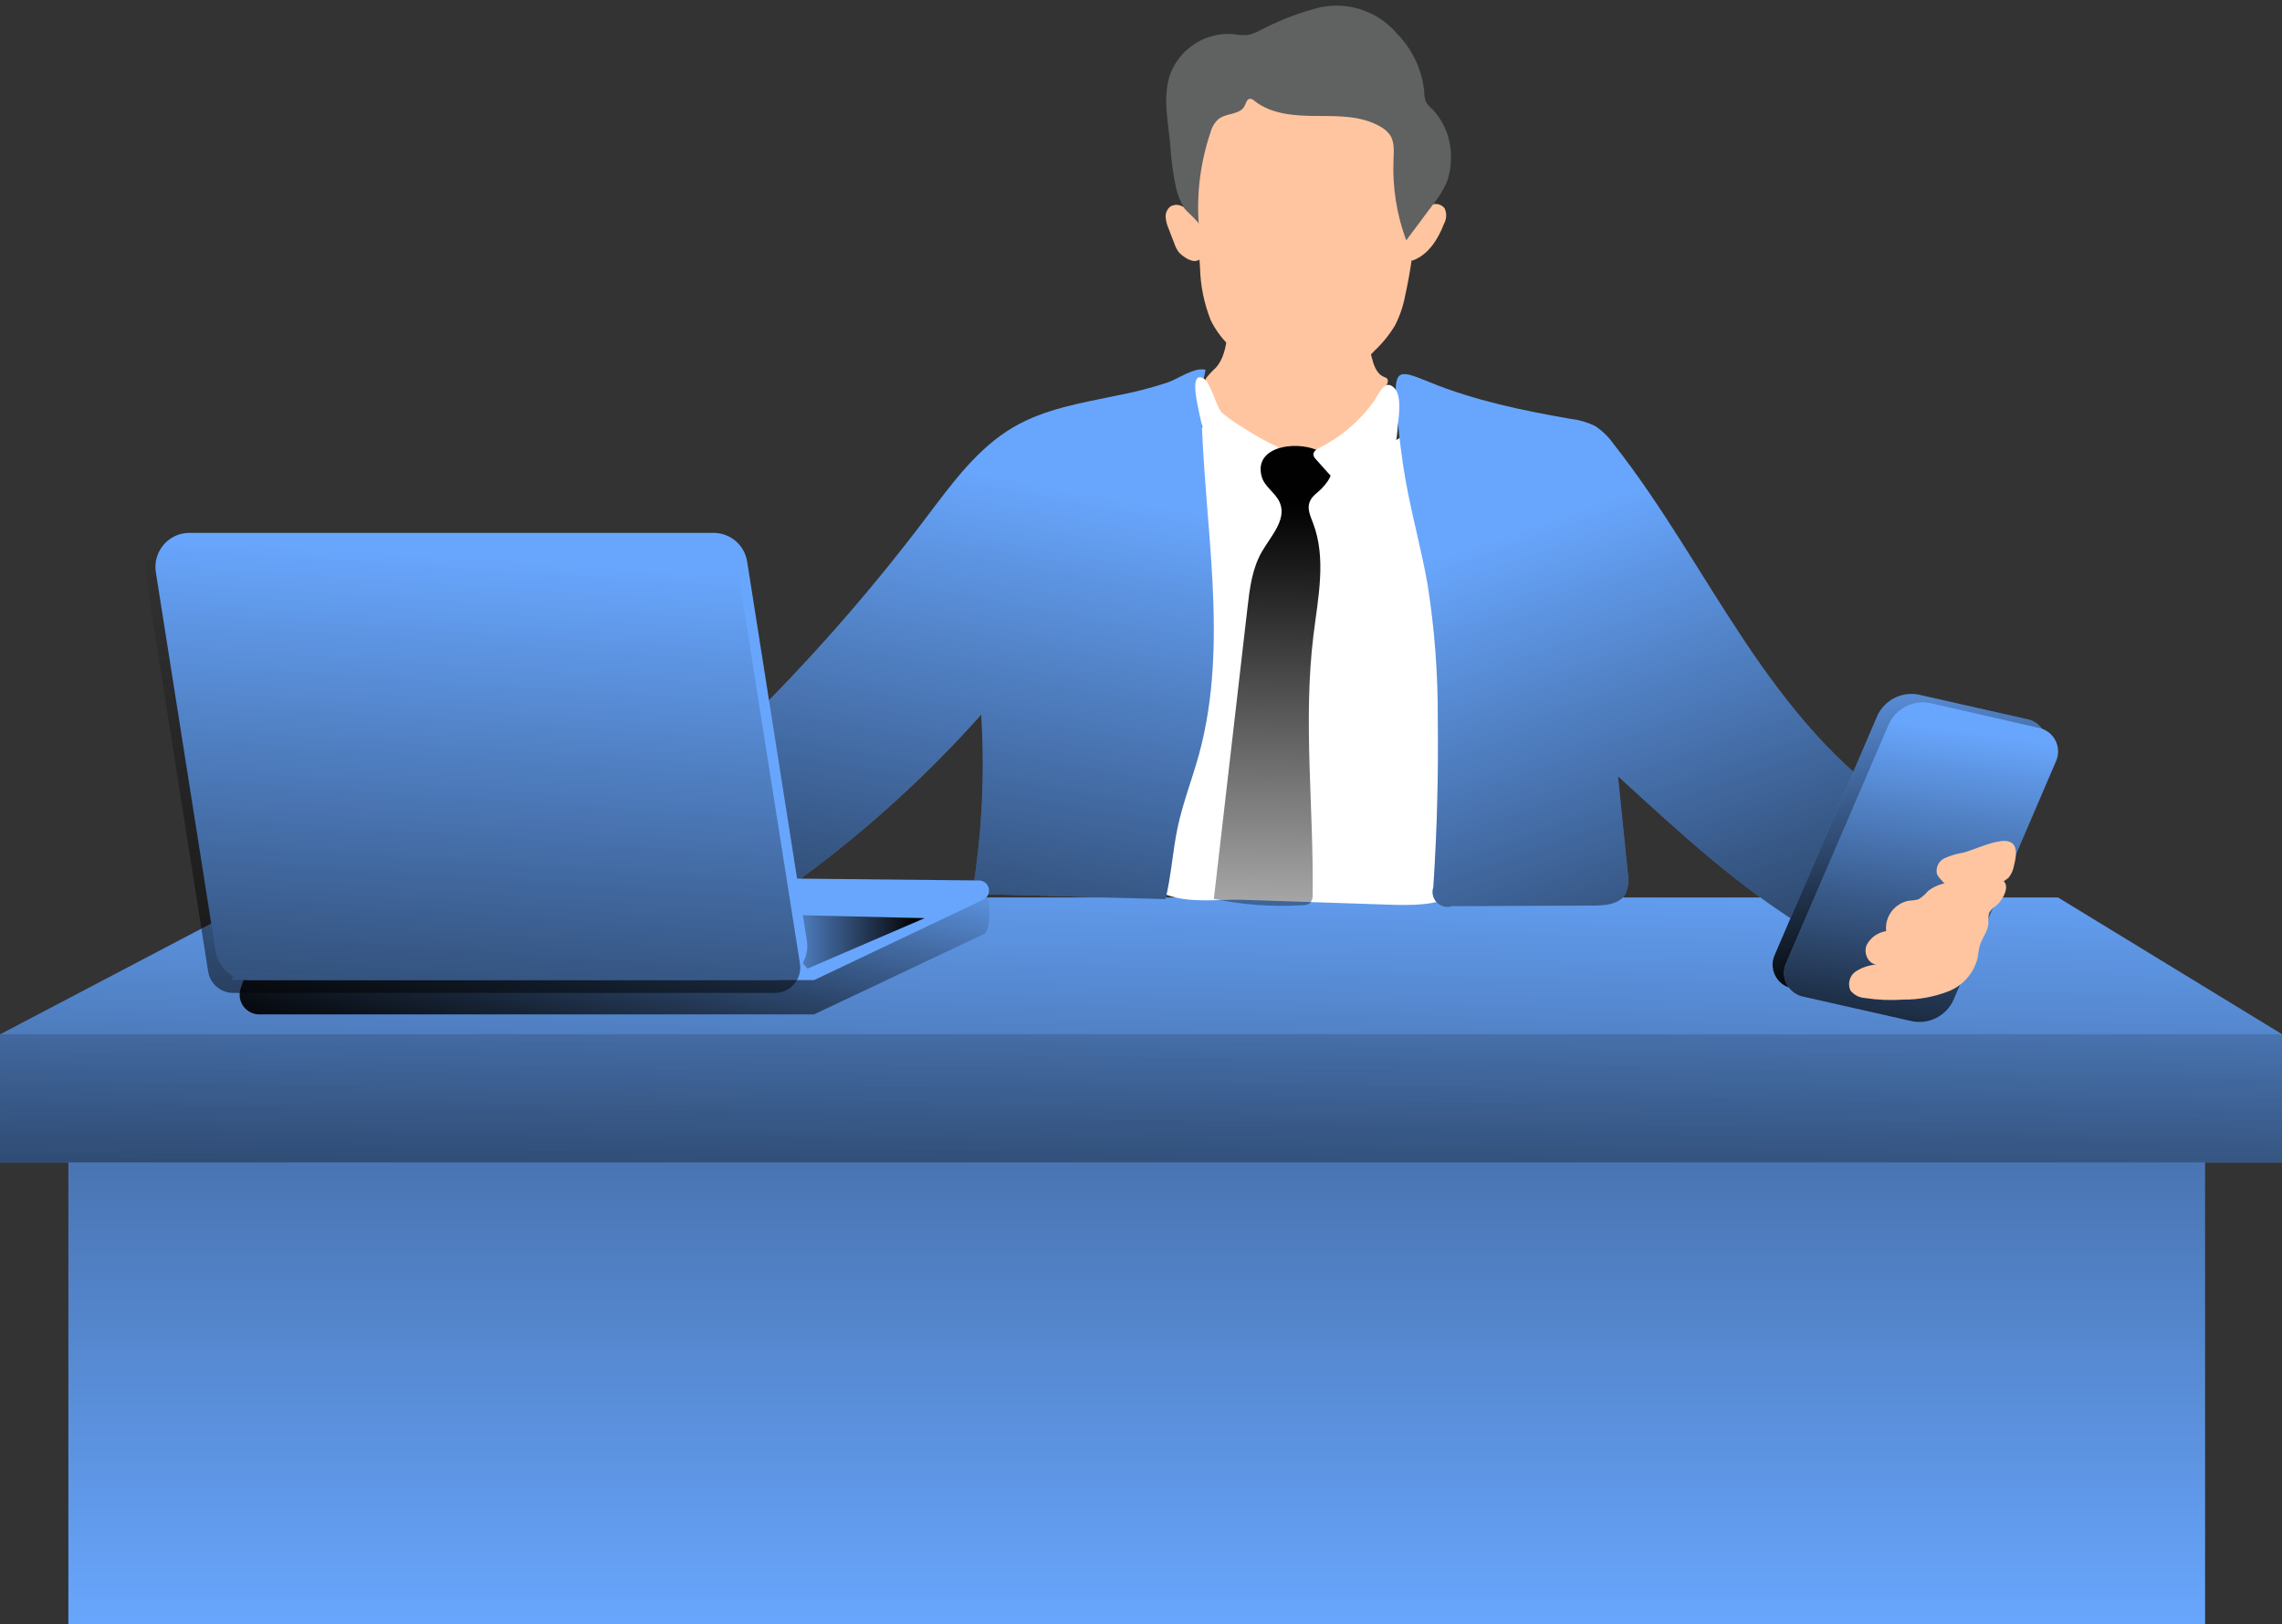
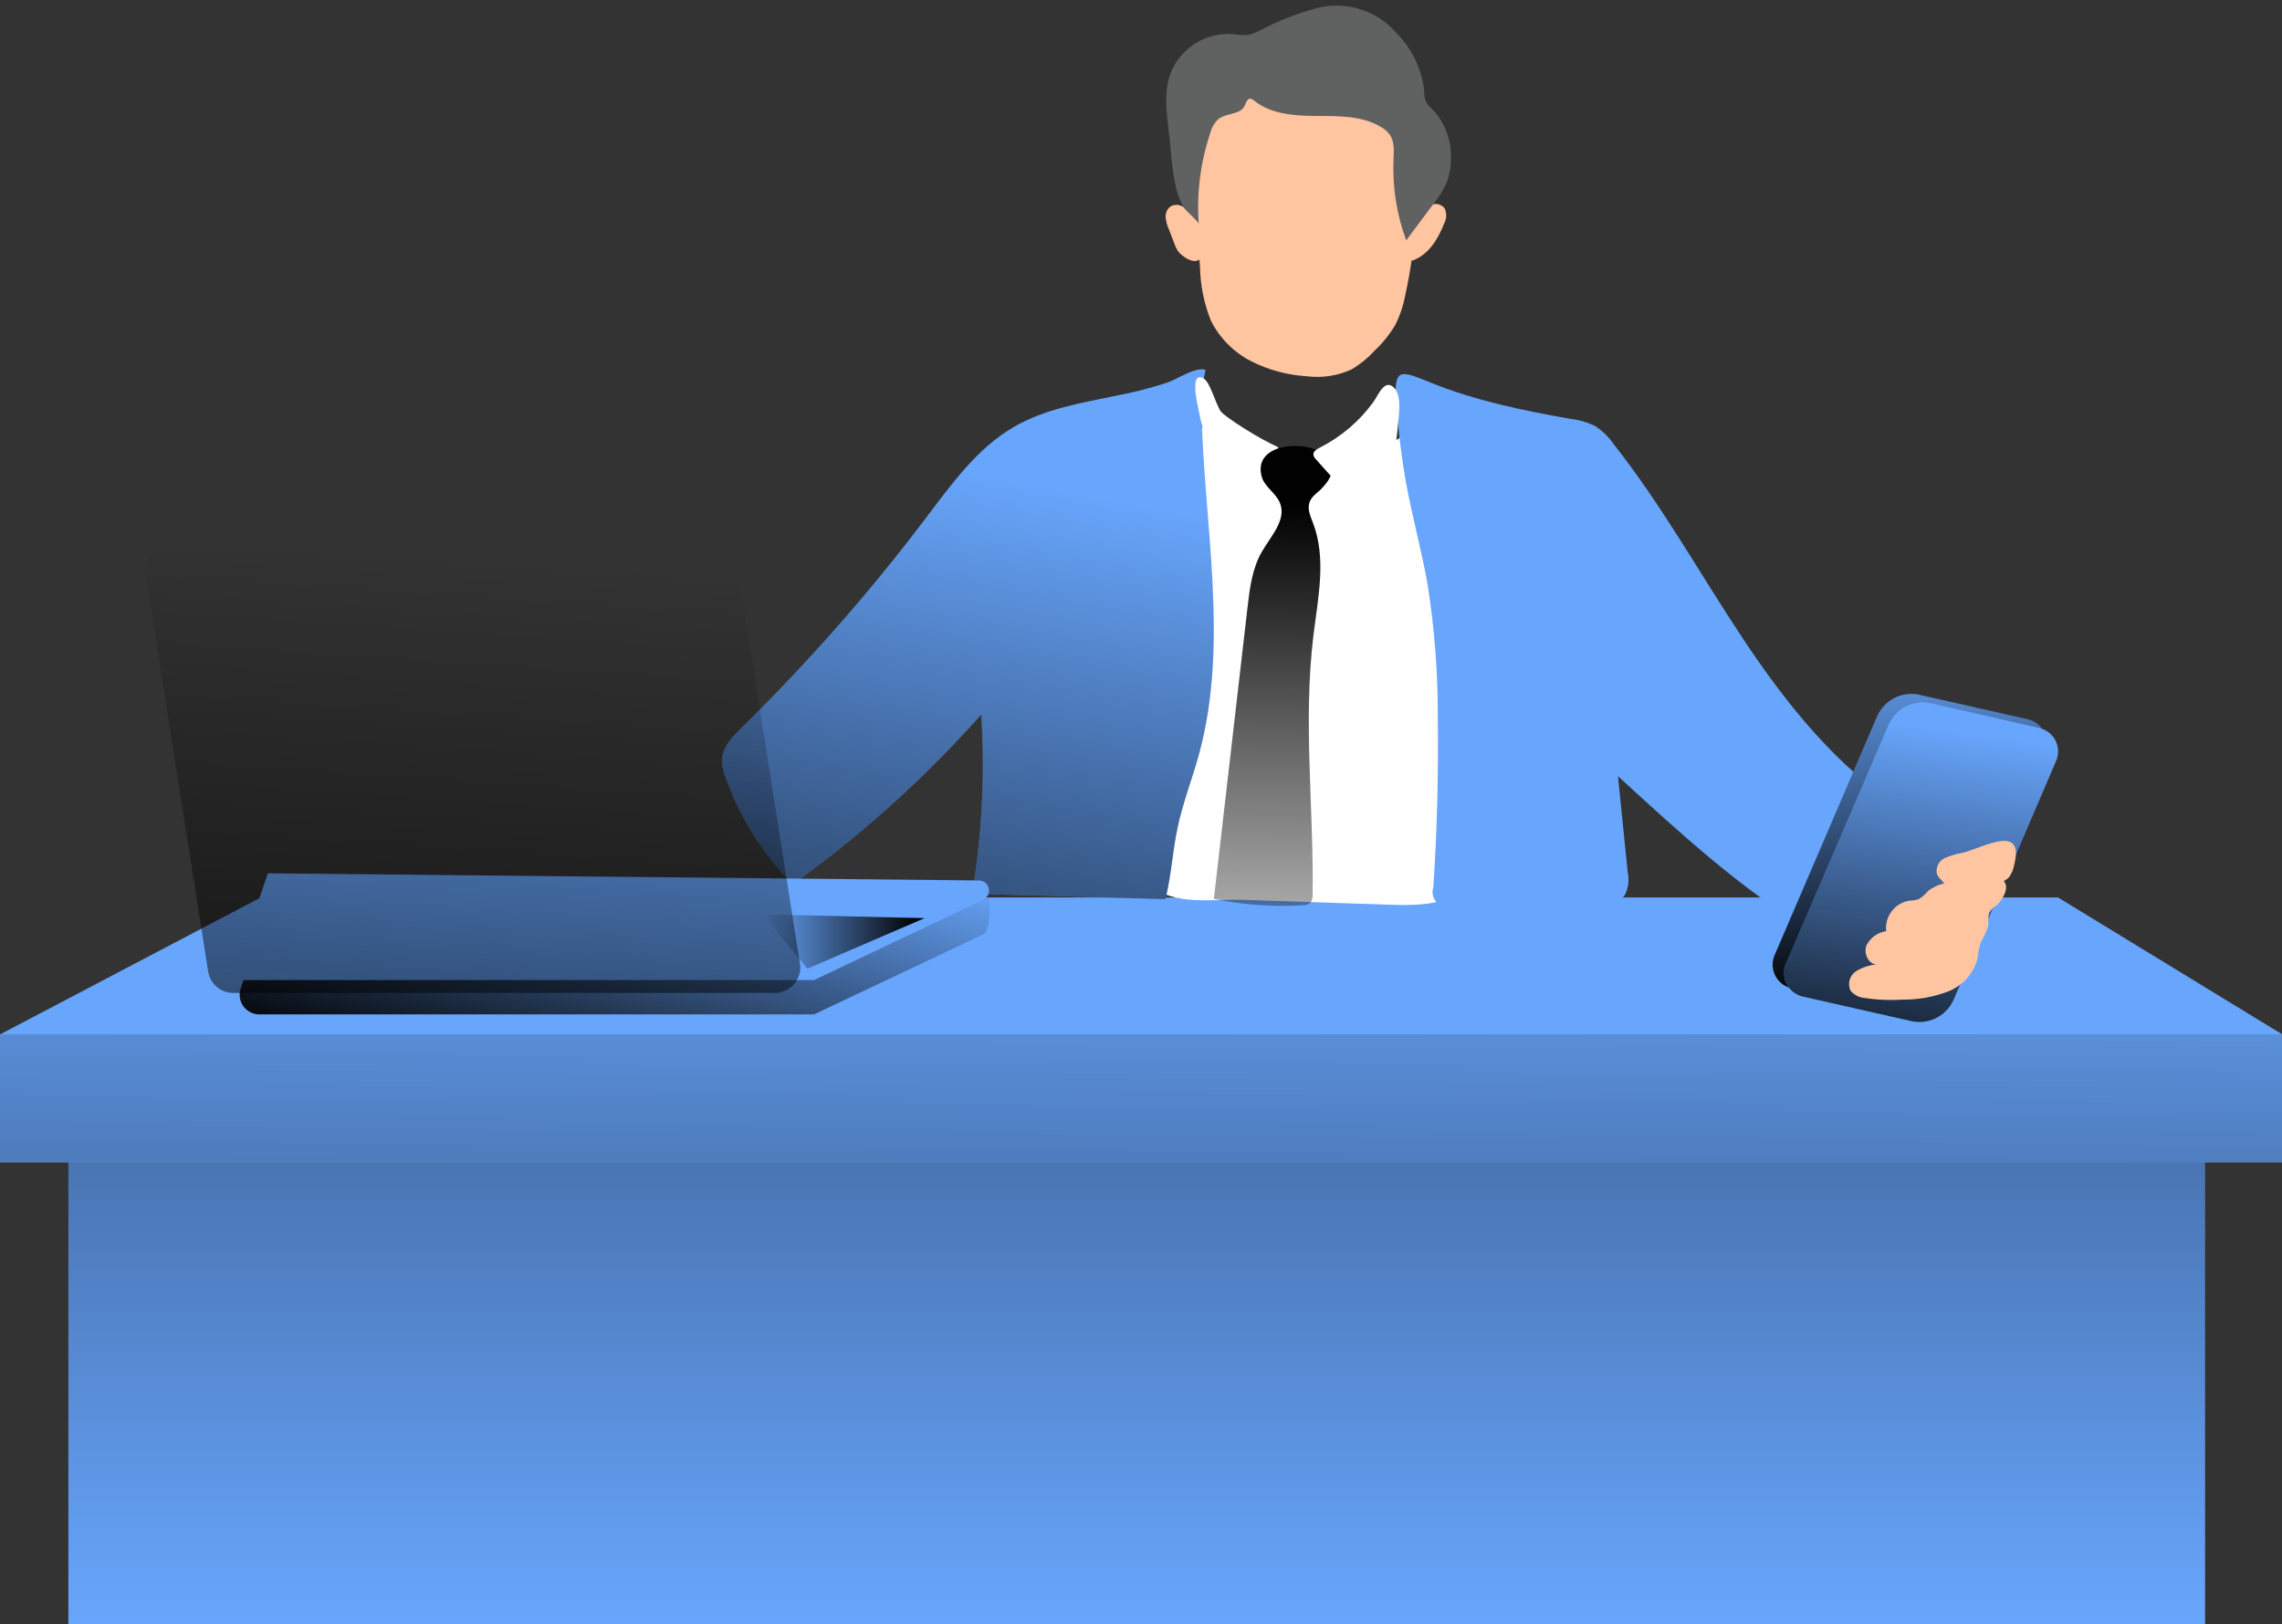
<svg xmlns="http://www.w3.org/2000/svg" width="267" height="190" viewBox="0 0 267 190" fill="none">
  <rect x="0" y="0" width="267" height="190" fill="#333333" stroke="none" />
  <path d="M258 130H8V190H258V130Z" fill="url(#paint0_linear)" />
  <path d="M30.511 105H240.796L267 120.998V136H0V121.023L30.511 105Z" fill="#68A6FD" />
-   <path d="M30.511 105H240.796L267 120.998V136H0V121.023L30.511 105Z" fill="url(#paint1_linear)" />
  <path d="M267 121H0V136H267V121Z" fill="url(#paint2_linear)" fill-opacity="0.5" />
  <path d="M162.271 105.833C165.141 105.93 168.181 105.989 170.671 104.555C171.503 104.116 172.187 103.447 172.648 102.622C173.027 101.7 173.206 100.704 173.168 99.708L173.443 91.933C173.592 87.741 173.741 83.511 172.968 79.386C172.269 75.67 170.834 72.094 169.667 68.467C167.876 62.476 166.449 56.381 165.393 50.219C162.673 51.943 159.878 53.705 156.719 54.322C150.81 55.422 145.012 52.449 139.764 49.52L140.091 62.327C140.195 66.505 140.299 70.712 139.534 74.822C138.211 81.876 128.778 96.936 134.806 103.558C137.036 106.019 142.351 105.171 145.279 105.268L162.271 105.833Z" fill="white" />
-   <path d="M142.232 43.046C141.838 43.403 141.474 43.789 141.147 44.205C140.545 45.179 140.924 46.48 141.556 47.446C143.406 49.728 145.867 51.438 148.647 52.382C149.762 52.635 150.899 52.754 152.044 52.731C153.954 52.768 155.983 52.731 157.611 51.743C158.666 50.999 159.558 50.04 160.22 48.933C161.134 47.654 161.855 46.242 162.361 44.748C162.398 44.636 162.398 44.51 162.361 44.399C162.294 44.22 162.086 44.161 161.915 44.087C161.038 43.722 160.711 42.674 160.48 41.752L159.648 38.326C159.618 38.17 159.558 38.029 159.462 37.902C159.283 37.746 159.053 37.657 158.815 37.664C155.849 37.36 152.876 37.255 149.895 37.337C148.357 37.382 146.826 37.486 145.294 37.627C143.986 37.739 143.808 38.014 143.607 39.322C143.406 40.63 143.161 42.042 142.232 43.046Z" fill="#FFC5A0" />
  <path d="M140.403 31.235C140.448 33.376 140.872 35.494 141.667 37.486C142.685 39.538 144.335 41.203 146.372 42.251C148.401 43.284 150.631 43.886 152.906 44.02C154.682 44.243 156.481 43.968 158.109 43.232C159.112 42.645 160.027 41.901 160.815 41.039C161.751 40.162 162.561 39.166 163.223 38.066C163.78 36.973 164.182 35.799 164.405 34.594C165.668 28.938 166.01 23.11 165.416 17.342C165.349 16.175 165.066 15.023 164.583 13.96C163.78 12.674 162.703 11.582 161.417 10.771C159.12 9.077 156.674 7.352 153.85 6.936C151.419 6.691 148.966 7.107 146.759 8.148C145.034 8.802 143.466 9.798 142.135 11.069C139.764 13.477 139.705 16.554 139.794 19.721C139.876 23.586 140.106 27.414 140.403 31.235Z" fill="#FFC5A0" />
  <path d="M167.653 23.906C168.159 23.772 168.694 23.958 169.021 24.366C169.288 24.939 169.266 25.608 168.961 26.165C168.27 27.949 167.17 29.741 165.386 30.439C165.319 30.476 165.237 30.484 165.163 30.476C165.104 30.447 165.052 30.402 165.007 30.35C164.182 29.324 165.007 27.697 165.297 26.634C165.587 25.571 166.419 24.203 167.653 23.906Z" fill="#FFC5A0" />
  <path d="M139.169 24.723C138.872 24.433 138.515 24.203 138.129 24.054C137.735 23.906 137.296 23.95 136.932 24.166C136.56 24.463 136.352 24.931 136.382 25.407C136.427 25.883 136.546 26.344 136.739 26.775L137.43 28.566C137.527 28.864 137.668 29.139 137.839 29.399C138.032 29.644 138.263 29.852 138.523 30.023C138.82 30.254 139.162 30.424 139.534 30.514C139.913 30.596 140.299 30.477 140.559 30.187C140.701 29.979 140.782 29.741 140.805 29.495C141.154 27.734 140.53 25.913 139.169 24.723Z" fill="#FFC5A0" />
  <path d="M140.255 26.203C139.995 22.59 140.463 18.955 141.622 15.521C141.771 14.912 142.098 14.362 142.552 13.938C143.481 13.195 145.101 13.447 145.621 12.392C145.785 12.065 145.882 11.582 146.246 11.552C146.446 11.567 146.632 11.656 146.766 11.797C148.766 13.38 151.501 13.559 154.051 13.566C156.6 13.574 159.291 13.529 161.484 14.8C161.937 15.038 162.324 15.373 162.628 15.781C163.178 16.614 163.089 17.699 163.045 18.695C162.911 21.906 163.416 25.11 164.531 28.12L167.646 23.95C168.3 23.155 168.842 22.278 169.266 21.341C169.6 20.442 169.764 19.491 169.757 18.532C169.831 16.406 169.058 14.332 167.594 12.786C167.296 12.54 167.051 12.251 166.85 11.924C166.694 11.53 166.62 11.098 166.635 10.675C166.375 8.14 165.252 5.762 163.461 3.948C161.038 1.071 157.113 -0.051 153.53 1.108C151.382 1.718 149.301 2.558 147.331 3.606C146.9 3.836 146.439 4 145.956 4.097C145.413 4.126 144.871 4.097 144.335 3.992C141.124 3.725 138.121 5.598 136.947 8.601C135.958 11.322 136.709 14.317 136.947 17.201C137.044 18.814 137.267 20.412 137.601 21.995C137.802 22.835 138.129 23.638 138.575 24.374C138.842 24.746 140.232 25.913 140.255 26.203Z" fill="#606161" />
  <path d="M118.617 49.951C114.321 52.449 111.333 56.641 108.33 60.603C101.759 69.299 94.549 77.498 86.774 85.132C85.718 86.173 84.544 87.362 84.484 88.849C84.484 89.592 84.633 90.335 84.923 91.019C86.424 95.211 88.743 99.061 91.739 102.354C91.984 102.681 92.326 102.919 92.713 103.031C93.203 103.038 93.686 102.86 94.043 102.518C101.603 96.951 108.56 90.61 114.804 83.601C115.22 90.142 114.938 96.713 113.964 103.194C113.86 103.559 113.912 103.945 114.098 104.272C114.388 104.525 114.767 104.651 115.153 104.607L136.36 105.194C137.044 102.444 137.192 99.597 137.78 96.824C138.396 93.918 139.489 91.138 140.277 88.276C143.875 75.135 140.82 61.227 140.56 47.602C140.56 46.145 140.723 44.689 141.05 43.269C139.816 42.89 137.802 44.354 136.59 44.755C134.598 45.41 132.569 45.93 130.51 46.309C126.452 47.156 122.252 47.84 118.617 49.951Z" fill="#68A6FD" />
  <path d="M118.617 49.951C114.321 52.449 111.333 56.641 108.33 60.603C101.759 69.299 94.549 77.498 86.774 85.132C85.718 86.173 84.544 87.362 84.484 88.849C84.484 89.592 84.633 90.335 84.923 91.019C86.424 95.211 88.743 99.061 91.739 102.354C91.984 102.681 92.326 102.919 92.713 103.031C93.203 103.038 93.686 102.86 94.043 102.518C101.603 96.951 108.56 90.61 114.804 83.601C115.22 90.142 114.938 96.713 113.964 103.194C113.86 103.559 113.912 103.945 114.098 104.272C114.388 104.525 114.767 104.651 115.153 104.607L136.36 105.194C137.044 102.444 137.192 99.597 137.78 96.824C138.396 93.918 139.489 91.138 140.277 88.276C143.875 75.135 140.82 61.227 140.56 47.602C140.56 46.145 140.723 44.689 141.05 43.269C139.816 42.89 137.802 44.354 136.59 44.755C134.598 45.41 132.569 45.93 130.51 46.309C126.452 47.156 122.252 47.84 118.617 49.951Z" fill="url(#paint3_linear)" fill-opacity="0.7" />
  <path d="M183.827 49.015C184.794 49.126 185.73 49.401 186.607 49.825C187.462 50.382 188.206 51.103 188.793 51.943C194.472 59.146 198.931 67.211 204.016 74.845C209.1 82.478 214.972 89.815 222.688 94.765C223.245 95.129 223.877 95.575 223.899 96.252C223.855 96.735 223.639 97.188 223.29 97.53L213.991 108.829C213.694 109.393 212.987 109.609 212.422 109.304C212.311 109.245 212.214 109.171 212.125 109.081C203.741 104.086 196.516 97.419 189.306 90.803L190.45 102.072C190.636 102.956 190.525 103.871 190.131 104.681C189.387 105.811 187.849 105.937 186.511 105.945L169.883 106.019C168.961 106.309 167.98 105.796 167.69 104.874C167.579 104.517 167.586 104.138 167.705 103.789C168.136 97.225 168.307 90.655 168.225 84.069C168.248 78.829 167.854 73.588 167.036 68.407C166.33 64.386 165.23 60.447 164.501 56.433C163.951 53.318 163.572 50.174 163.357 47.015C163.052 42.949 163.929 43.358 167.259 44.711C172.581 46.881 178.215 48.041 183.827 49.015Z" fill="#68A6FD" />
-   <path d="M183.827 49.015C184.794 49.126 185.73 49.401 186.607 49.825C187.462 50.382 188.206 51.103 188.793 51.943C194.472 59.146 198.931 67.211 204.016 74.845C209.1 82.478 214.972 89.815 222.688 94.765C223.245 95.129 223.877 95.575 223.899 96.252C223.855 96.735 223.639 97.188 223.29 97.53L213.991 108.829C213.694 109.393 212.987 109.609 212.422 109.304C212.311 109.245 212.214 109.171 212.125 109.081C203.741 104.086 196.516 97.419 189.306 90.803L190.45 102.072C190.636 102.956 190.525 103.871 190.131 104.681C189.387 105.811 187.849 105.937 186.511 105.945L169.883 106.019C168.961 106.309 167.98 105.796 167.69 104.874C167.579 104.517 167.586 104.138 167.705 103.789C168.136 97.225 168.307 90.655 168.225 84.069C168.248 78.829 167.854 73.588 167.036 68.407C166.33 64.386 165.23 60.447 164.501 56.433C163.951 53.318 163.572 50.174 163.357 47.015C163.052 42.949 163.929 43.358 167.259 44.711C172.581 46.881 178.215 48.041 183.827 49.015Z" fill="url(#paint4_linear)" fill-opacity="0.7" />
  <path d="M148.81 54.196C146.974 56.202 145.644 58.611 144.915 61.227C142.7 56.946 141.102 52.374 140.173 47.647C140.017 46.904 139.236 43.321 140.857 44.302C141.6 44.755 142.262 47.312 142.819 48.108C143.287 48.777 147.472 51.423 149.449 52.263C149.858 52.449 149.107 53.868 148.81 54.196Z" fill="white" />
  <path d="M154.08 52.65C151.36 51.52 146.647 52.315 147.628 55.779C147.97 56.983 149.278 57.674 149.754 58.834C150.557 60.781 148.721 62.699 147.658 64.52C146.506 66.497 146.216 68.846 145.956 71.121L142.024 105.164C145.443 105.87 148.944 106.123 152.43 105.908C152.735 105.922 153.04 105.833 153.285 105.655C153.515 105.372 153.619 105.008 153.582 104.644C153.716 94.52 152.445 84.352 153.679 74.302C154.221 69.909 155.21 65.316 153.627 61.19C153.33 60.402 152.928 59.547 153.218 58.76C153.508 57.972 154.214 57.637 154.705 57.08C156.756 54.939 155.849 53.385 154.08 52.65Z" fill="url(#paint5_linear)" />
  <path d="M154.415 52.374C154.051 52.553 153.619 52.828 153.671 53.229C153.716 53.408 153.805 53.579 153.939 53.705C155.5 55.474 157.091 57.206 158.704 58.908C158.845 59.094 159.046 59.22 159.269 59.265C159.469 59.258 159.662 59.183 159.819 59.057C161.194 57.994 162.19 56.522 162.665 54.85C163.134 53.192 163.431 51.49 163.55 49.773C163.661 48.628 164.048 46.316 163.126 45.38C161.996 44.228 161.275 46.227 160.688 47.03C159.053 49.29 156.897 51.118 154.415 52.374Z" fill="white" />
  <path d="M222.412 118.484L209.68 115.63C208.148 115.332 207.152 113.846 207.45 112.315C207.502 112.062 207.584 111.817 207.702 111.586L219.647 83.764C220.48 81.928 222.45 80.895 224.434 81.259L237.167 84.136C238.698 84.433 239.694 85.905 239.397 87.436C239.345 87.696 239.263 87.942 239.144 88.179L227.199 116.001C226.359 117.83 224.39 118.856 222.412 118.484Z" fill="#68A6FD" />
  <path d="M222.412 118.484L209.68 115.63C208.148 115.332 207.152 113.846 207.45 112.315C207.502 112.062 207.584 111.817 207.702 111.586L219.647 83.764C220.48 81.928 222.45 80.895 224.434 81.259L237.167 84.136C238.698 84.433 239.694 85.905 239.397 87.436C239.345 87.696 239.263 87.942 239.144 88.179L227.199 116.001C226.359 117.83 224.39 118.856 222.412 118.484Z" fill="url(#paint6_linear)" />
  <path d="M223.75 119.488L211.018 116.611C209.486 116.314 208.49 114.827 208.788 113.296C208.84 113.043 208.921 112.798 209.04 112.567L220.985 84.746C221.818 82.909 223.788 81.876 225.772 82.24L238.52 85.154C240.051 85.452 241.047 86.923 240.75 88.455C240.698 88.715 240.616 88.96 240.497 89.198L228.552 117.02C227.705 118.848 225.728 119.867 223.75 119.488Z" fill="#68A6FD" />
  <path d="M223.75 119.488L211.018 116.611C209.486 116.314 208.49 114.827 208.788 113.296C208.84 113.043 208.921 112.798 209.04 112.567L220.985 84.746C221.818 82.909 223.788 81.876 225.772 82.24L238.52 85.154C240.051 85.452 241.047 86.923 240.75 88.455C240.698 88.715 240.616 88.96 240.497 89.198L228.552 117.02C227.705 118.848 225.728 119.867 223.75 119.488Z" fill="url(#paint7_linear)" />
  <path d="M233.54 105.967C233.205 106.168 232.93 106.45 232.73 106.784C232.64 107.178 232.611 107.587 232.655 107.996C232.611 108.94 231.912 109.721 231.637 110.627C231.488 111.125 231.473 111.646 231.369 112.159C230.901 113.913 229.63 115.34 227.935 115.994C226.263 116.633 224.486 116.96 222.695 116.946C221.193 117.05 219.677 116.99 218.191 116.76C217.536 116.715 216.927 116.403 216.511 115.89C216.146 115.102 216.399 114.158 217.113 113.66C217.834 113.199 218.659 112.917 219.514 112.842C218.54 112.731 218.027 111.467 218.399 110.568C218.852 109.691 219.699 109.081 220.681 108.94C220.495 107.208 221.706 105.632 223.431 105.365C223.788 105.357 224.144 105.305 224.486 105.201C224.91 104.941 225.282 104.614 225.594 104.235C226.337 103.663 227.237 103.321 228.173 103.254C229.86 102.994 232.194 102.473 233.889 102.845C235.487 103.172 234.447 105.224 233.54 105.967Z" fill="#FFC5A0" />
  <path d="M229.682 99.76C228.939 99.879 228.218 100.095 227.526 100.4C226.828 100.727 226.456 101.5 226.627 102.25C226.746 102.511 226.917 102.748 227.133 102.942C227.668 103.692 228.597 104.042 229.496 103.841C230.7 103.737 231.905 103.603 233.101 103.44C233.8 103.41 234.469 103.15 235.004 102.696C235.346 102.265 235.569 101.752 235.658 101.21C236.937 96.304 232.083 99.136 229.682 99.76Z" fill="#FFC5A0" />
  <path d="M95.247 118.677H30.327C29.056 118.67 28.03 117.629 28.038 116.358C28.038 116.113 28.082 115.868 28.164 115.63L31.36 106.197L114.611 103.016C115.859 103.016 116.231 108.739 115.101 109.282L95.247 118.677Z" fill="url(#paint8_linear)" />
  <path d="M95.247 114.664H27.101L31.338 102.169L114.588 103.009C115.242 103.038 115.748 103.588 115.718 104.242C115.696 104.666 115.458 105.045 115.079 105.238L95.247 114.664Z" fill="#68A6FD" />
  <path d="M94.467 113.326L108.181 107.416L89.219 106.97L94.467 113.326Z" fill="url(#paint9_linear)" />
-   <path d="M90.475 114.664H29.16C27.198 114.664 25.533 113.236 25.228 111.304L18.233 66.943C17.892 64.773 19.378 62.729 21.556 62.387C21.764 62.357 21.972 62.342 22.173 62.342H83.488C85.451 62.342 87.116 63.769 87.421 65.709L94.407 110.063C94.749 112.233 93.263 114.277 91.085 114.619C90.884 114.649 90.676 114.664 90.475 114.664Z" fill="#68A6FD" />
  <path d="M90.602 116.165H27.324C25.837 116.18 24.566 115.102 24.351 113.63L17.052 67.315C16.776 65.695 17.869 64.163 19.482 63.888C19.661 63.858 19.839 63.844 20.025 63.844H83.317C84.804 63.829 86.075 64.907 86.291 66.378L93.59 112.686C93.872 114.307 92.787 115.845 91.167 116.121C90.981 116.158 90.788 116.173 90.602 116.165Z" fill="url(#paint10_linear)" />
  <defs>
    <linearGradient id="paint0_linear" x1="133" y1="130" x2="133" y2="190" gradientUnits="userSpaceOnUse">
      <stop stop-color="#466FAA" />
      <stop offset="1" stop-color="#68A6FD" />
    </linearGradient>
    <linearGradient id="paint1_linear" x1="134.081" y1="97.046" x2="131.023" y2="211.327" gradientUnits="userSpaceOnUse">
      <stop stop-color="#010101" stop-opacity="0" />
      <stop offset="0.95" stop-color="#010101" />
    </linearGradient>
    <linearGradient id="paint2_linear" x1="133.59" y1="97.785" x2="132.823" y2="179.702" gradientUnits="userSpaceOnUse">
      <stop stop-color="#010101" stop-opacity="0" />
      <stop offset="0.95" stop-color="#010101" />
    </linearGradient>
    <linearGradient id="paint3_linear" x1="118.425" y1="55.805" x2="105.484" y2="126.732" gradientUnits="userSpaceOnUse">
      <stop stop-color="#010101" stop-opacity="0" />
      <stop offset="0.95" stop-color="#010101" />
    </linearGradient>
    <linearGradient id="paint4_linear" x1="181.634" y1="60.408" x2="205.272" y2="127.321" gradientUnits="userSpaceOnUse">
      <stop stop-color="#010101" stop-opacity="0" />
      <stop offset="0.95" stop-color="#010101" />
    </linearGradient>
    <linearGradient id="paint5_linear" x1="148.048" y1="130.596" x2="149.393" y2="55.203" gradientUnits="userSpaceOnUse">
      <stop stop-color="#010101" stop-opacity="0" />
      <stop offset="0.95" stop-color="#010101" />
    </linearGradient>
    <linearGradient id="paint6_linear" x1="220.076" y1="75.287" x2="225.769" y2="117.113" gradientUnits="userSpaceOnUse">
      <stop stop-color="#010101" stop-opacity="0" />
      <stop offset="0.95" stop-color="#010101" />
    </linearGradient>
    <linearGradient id="paint7_linear" x1="227.023" y1="85.003" x2="220.162" y2="133.348" gradientUnits="userSpaceOnUse">
      <stop stop-color="#010101" stop-opacity="0" />
      <stop offset="0.95" stop-color="#010101" />
    </linearGradient>
    <linearGradient id="paint8_linear" x1="76.535" y1="93.41" x2="66.843" y2="132.166" gradientUnits="userSpaceOnUse">
      <stop stop-color="#010101" stop-opacity="0" />
      <stop offset="0.95" stop-color="#010101" />
    </linearGradient>
    <linearGradient id="paint9_linear" x1="89.218" y1="110.152" x2="108.18" y2="110.152" gradientUnits="userSpaceOnUse">
      <stop stop-color="#010101" stop-opacity="0" />
      <stop offset="0.95" stop-color="#010101" />
    </linearGradient>
    <linearGradient id="paint10_linear" x1="56.997" y1="65.074" x2="49.898" y2="170.624" gradientUnits="userSpaceOnUse">
      <stop stop-color="#010101" stop-opacity="0" />
      <stop offset="0.95" stop-color="#010101" />
    </linearGradient>
  </defs>
</svg>